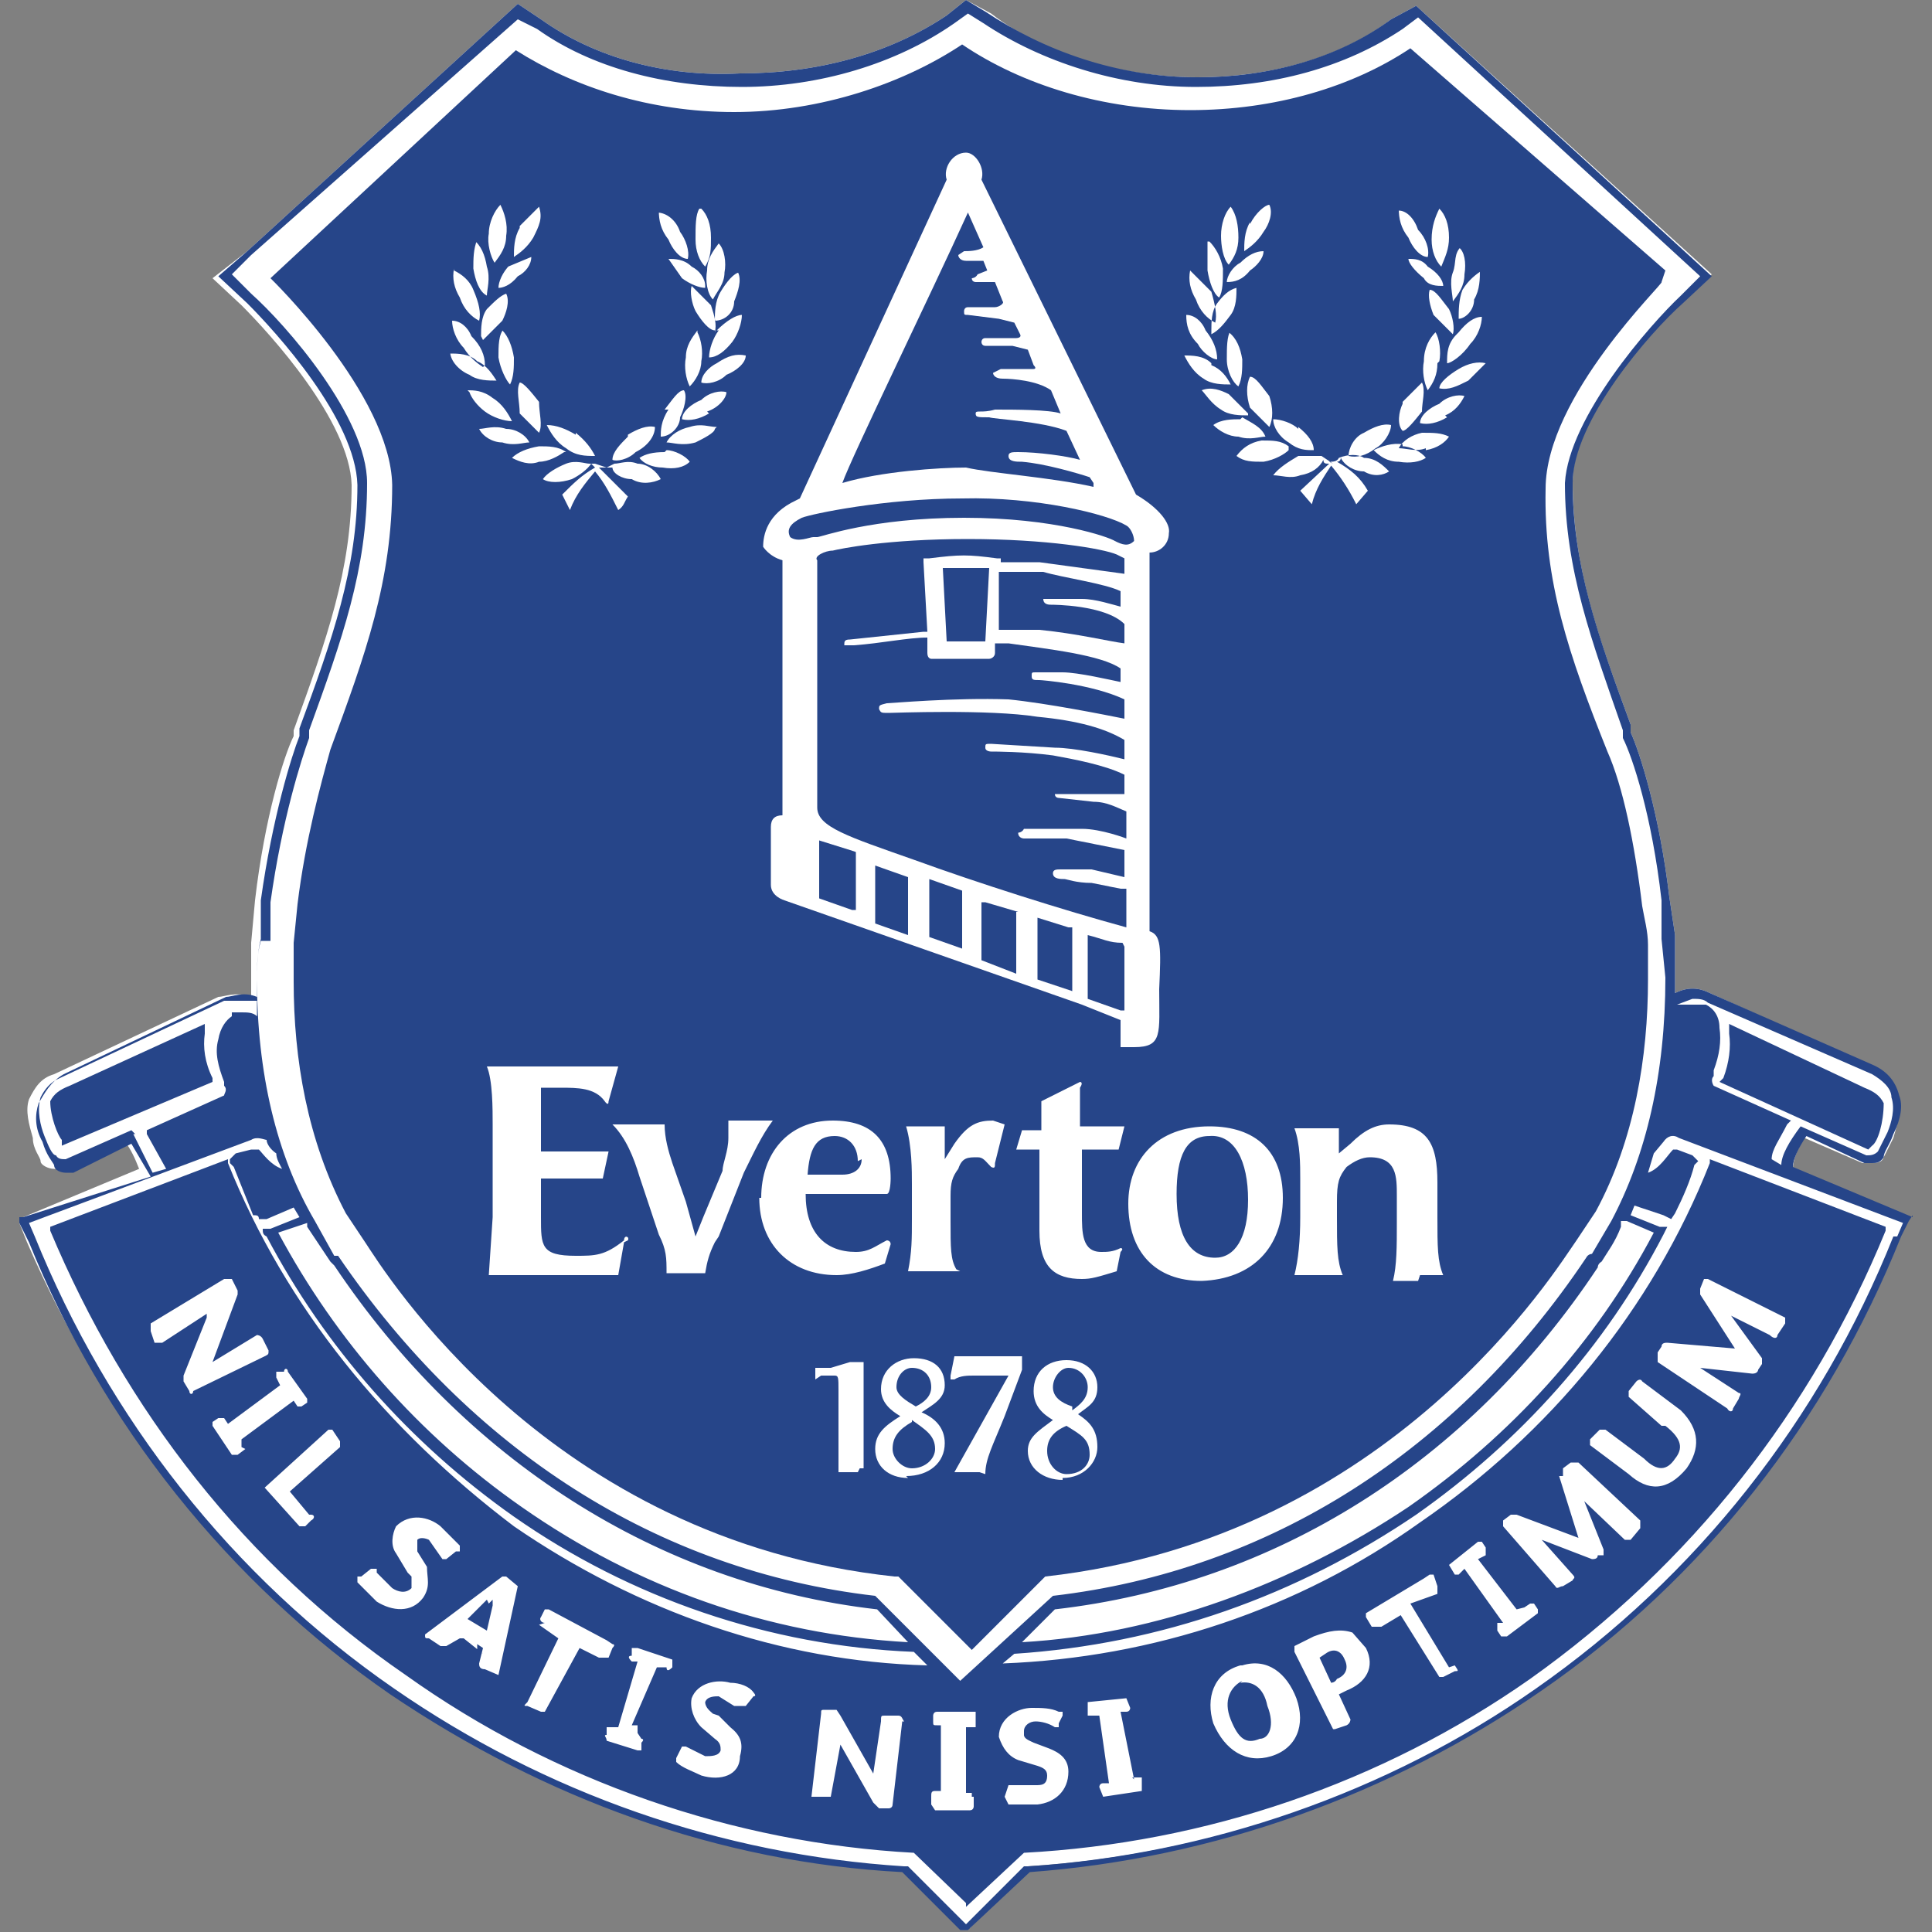
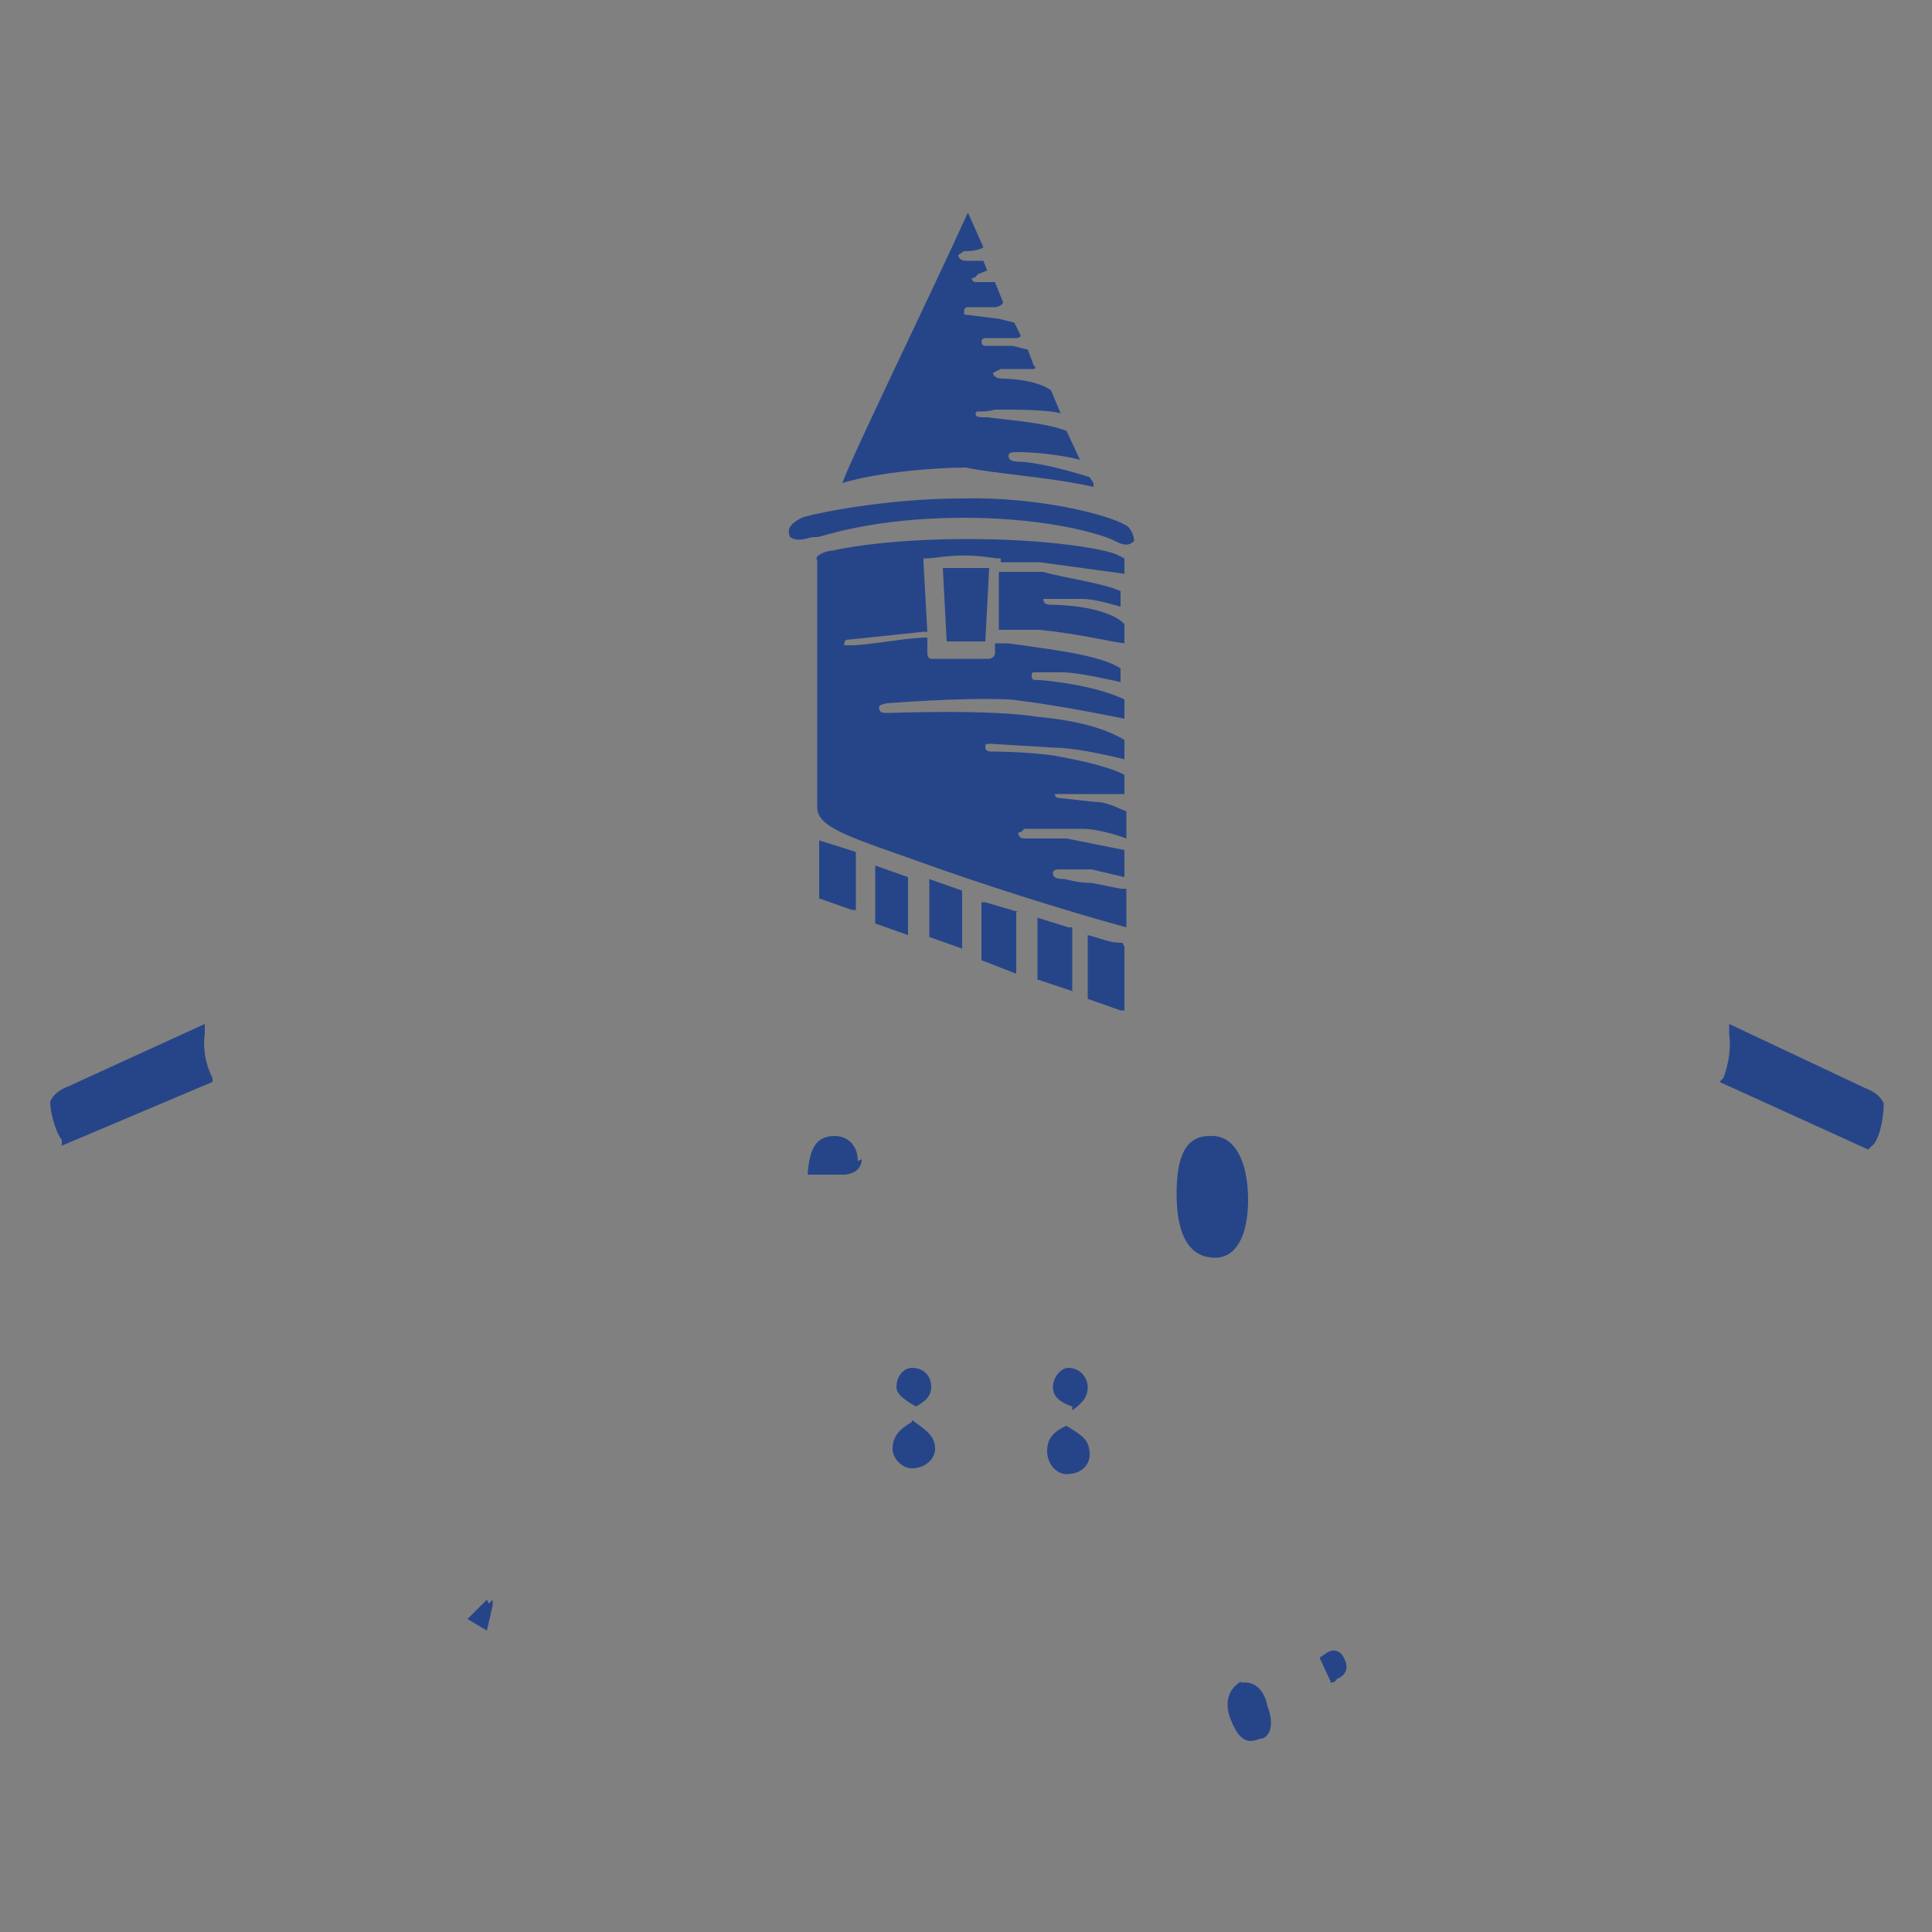
<svg xmlns="http://www.w3.org/2000/svg" id="Layer_1" width="100" height="100" viewBox="0 0 100 100">
  <rect x="0" y="0" width="100" height="100" fill="#808080" stroke="none" />
  <style>.st0{fill:#FFFFFF;} .st1{fill:#264589;}</style>
-   <path class="st0" d="M99 63h-.2l-6-2.5c0-.4.2-1 .6-1.6l3 1.3h.4c.3 0 .6 0 .7-.3l.5-1c.3-1 .4-1.6.2-2.2-.2-.7-.7-1-1.3-1.5l-8.4-3.8c-.4-.2-1-.4-1.8 0v-1-2l-.3-2c-.5-4.2-1.5-7.4-2-8.5v-.4c-1.7-4.6-3-8.2-3-12.6 0-3.3 4-8 5.7-9.3l1.5-1.4L73.3.3 72 1C69.4 3 65.7 4 62 4c-4 0-8-1.2-10.7-3.3L50 0l-1 .8c-3 2-6.7 3-10.7 3C34.5 4 30.8 3 28 1L26.8.2 12.8 13 11 14.4l1.5 1.4c1.5 1.5 5.6 6 5.7 9.3 0 4.4-1.3 8-3 12.7v.3c-.5 1-1.5 4.2-2 8.5l-.2 2.2v2.8c-.8-.3-1.4 0-1.7 0l-8.5 4c-.7.2-1 .7-1.3 1.3-.2.6 0 1.3.2 2 0 .6.4 1 .4 1.2 0 .2.4.4.7.4h.4l3.2-1.5c.4.5.6 1 .8 1.5l-6 2.5H1v.3l.4 1C5.4 73.6 12 81.8 20.3 87.6c8 5.4 17 8.6 26.5 9.2l3 3h.4l3-3.2c9.5-.6 18.7-3.8 26.5-9.2 8.5-6 15-14 18.7-23.5l.4-.8V63" />
  <path class="st1" d="M11 55.8c-.4-.8-.5-1.6-.4-2.3V53l-7 3.2c-.5.2-.8.4-1 .8 0 .8.4 1.8.6 2v.3L11 56v-.2zm78.2 0c.3-.8.4-1.6.3-2.3V53l7 3.3c.5.2.8.4 1 .8 0 1-.3 2-.6 2.2l-.2.2L89 56l.2-.2zm-64 27l-1 1 1 .6.3-1.3v-.3l-.2.2m39 4c-.6.3-1 1-.6 2s.8 1.3 1.5 1c.5 0 .8-.7.4-1.7-.2-1-.8-1.3-1.4-1.2m4.4-1.5l-.3.2.6 1.3s.2 0 .3-.2c.5-.2.6-.6.4-1-.2-.5-.6-.6-1-.3M58 46l-1.5-.3c-.8 0-1.3-.2-1.4-.2-.2 0-.6 0-.6-.3 0-.2.2-.2.4-.2h1.6l1.7.4V44l-3-.6H53s-.3 0-.3-.3c0 0 .2 0 .3-.2h3c1 0 2.3.5 2.3.5V42c-.5-.2-1-.5-1.7-.5l-1.8-.2s-.2 0-.2-.2H58.2v-1c-1-.5-2.6-.8-3.7-1-1.5-.2-3-.2-3.2-.2 0 0-.3 0-.3-.2s0-.2.3-.2l3.3.2c1 0 2.8.4 3.6.6v-1c-1-.6-2.4-1-4.5-1.2-2.5-.4-7.5-.2-7.7-.2-.4 0-.4 0-.5-.2 0-.2 0-.2.4-.3.2 0 3.5-.3 6.3-.2 2 .2 5 .8 6 1v-1c-1.7-.8-4.3-1-4.4-1-.3 0-.4 0-.4-.2s0-.2.2-.2H55c.8 0 2.5.4 3 .5v-.7c-1-.7-3.7-1-5.8-1.3h-.7v.5c0 .2-.2.3-.3.3h-3s-.2 0-.2-.3V33c-1 0-2.4.3-3.8.4h-.5c0-.2 0-.3.3-.3l3.8-.4h.2l-.2-3.6v-.2h.3c1.6-.2 2-.2 3.5 0h.2v.2h2l4.4.6v-.8l-.4-.2c-.7-.3-3.6-.8-7.7-.8-4.2 0-6.6.5-7 .6-.4 0-1 .3-.8.5v12.8c0 1 1.6 1.5 5 2.7 3.3 1.2 7.7 2.6 11 3.5v-2m-3 2l-1.6-.5v3.2l1.8.6v-3-.3m-2.8-.8l-1.7-.5h-.2v3l1.8.7v-3-.2M47 45.4l-1.7-.6v3l1.7.6v-2.8-.2M56.6 25l-.2-.3c-.6-.2-2.3-.7-3.5-.8-.3 0-.7 0-.7-.3 0-.2.2-.2.5-.2 1 0 2.5.2 3.2.4l-.7-1.5c-1.3-.5-3.7-.6-4-.7-.6 0-.7 0-.7-.2s.3 0 1-.2c1 0 2.8 0 3.4.2l-.5-1.2c-.7-.5-2-.6-2.5-.6-.4 0-.5-.2-.5-.3l.4-.2h1.7s.2 0 0-.2l-.3-.8-.8-.2h-1.4c-.2 0-.2-.2-.2-.2s0-.2.2-.2h1.6s.3 0 .2-.2l-.3-.6-.8-.2-1.6-.2c-.2 0-.2 0-.2-.2 0 0 0-.2.2-.2h1.4c.2 0 .5-.2.4-.3l-.4-1h-1s-.2 0-.2-.2c0 0 .2 0 .3-.2l.5-.2-.2-.5H50c-.3 0-.4-.2-.4-.3l.3-.2c.2 0 .7 0 1-.2l-.8-1.8c-2 4.4-6 12.6-6.5 14 2-.6 5-.8 6.4-.8 1.3.3 4.4.5 6.6 1M44 44l-1.6-.5v3l1.7.6h.2v-2.8-.2m5.5 2l-1.7-.6v3l1.7.6v-3c.2 0 0 0 0 0m-5.4 14c0-.8-.5-1.3-1.2-1.3-1 0-1.3.7-1.4 2h1.8c.6 0 1-.3 1-.8m18-1.2c-1.2 0-1.7 1-1.7 3 0 2.2.7 3.3 2 3.3 1 0 1.7-1 1.7-3s-.7-3.4-2-3.3" />
  <path class="st1" d="M54.3 31H56c.7 0 1.6.3 2 .4v-.8c-.8-.4-3-.7-4-1h-2.3v3h2.1c2 .2 3.6.6 4.4.7v-1c-1-1-3.7-1-3.8-1s-.4 0-.4-.3h.3m-12-3.2c.2 0 2.8-1 7.6-1 4.7 0 7.5 1 7.8 1.2.4.2.7.3 1 0 0-.3-.2-.7-.4-.8-1-.6-4.7-1.5-8.5-1.4-4 0-7.8.8-8.3 1-.6.3-.8.6-.6 1 .4.3 1 0 1.2 0m16 21c-.7 0-1-.2-1.8-.4v3.3l1.7.6h.2V49M49 33.2h2l.2-3.8h-2.4l.2 3.8z" />
-   <path class="st1" d="M70.7 85.3c.5 1 0 1.8-1 2.2l-.4.2.6 1.3s0 .2-.2.3l-.6.2H69l-2-4v-.3l1-.5c.8-.3 1.4-.4 2-.2l.7.8M88 67v-.3l.2-.5h.2l4 2v.3l-.4.6c0 .2-.2.2-.4 0l-2-1 1.6 2.2v.3l-.2.3s0 .2-.3.2l-2.7-.3 2 1.3c.2 0 0 .2 0 .3l-.3.5c0 .2-.2.2-.3 0l-3.6-2.4V70l.2-.3c0-.2.2-.2.3-.2l3.5.3L88 67zm-2 6.8l-1.7-1.5V72l.4-.5s.2-.2.3 0l2 1.5c1 1 1 2 .3 3-1 1.2-2 1.2-3 .3l-2-1.5v-.3l.5-.5h.3l2 1.5c.7.7 1.2.6 1.6 0 .4-.5.4-1-.5-1.7m-5.3 2.6V76l.4-.3h.4l3.2 3v.4l-.5.6h-.3L82 77.7l1 2.5v.3h-.3c0 .2-.2.2-.3.2l-2.6-1 1.6 1.8c.2.2 0 .2 0 .3l-.5.3c-.2 0-.3.2-.4 0L77.8 79v-.3l.4-.3h.3l3.2 1.2-1-3.2zm-2 6.8l.3-.2h.2l.2.3v.2L78 84.7h-.3l-.2-.3V84h.3l-2-2.8-.3.3h-.2L75 81l1.5-1.2h.2l.2.3v.4l-.4.2 2 2.6zm-3.6 3c.2.3.2.3 0 .3l-.6.3h-.2l-2-3.2-1 .6H71l-.3-.5v-.2l3-1.8.3-.2h.2l.2.6v.4L73 83l2 3.3zm-11 0c1.3-.4 2.3.4 2.8 1.7.5 1.4 0 2.6-1.3 3-1.3.4-2.4-.3-3-1.7-.4-1.3 0-2.6 1.4-3M58.6 92h.5v.7l-2 .3-.2-.5s0-.2.2-.2h.3l-.5-3.5h-.4-.2v-.5-.2l2-.2.2.5s0 .2-.2.2H58l.7 3.5zM53 89.8c0 .2.3.3.5.4l.8.3c.5.2 1 .5 1 1.2 0 1-.7 1.6-1.6 1.7h-1.5L52 93l.2-.6h1.4c.3 0 .6 0 .6-.5 0-.3-.2-.4-.5-.5l-1-.3c-.5-.2-.8-.6-1-1.2 0-1 1-1.5 1.7-1.5.5 0 1 0 1.4.2h.2v.2l-.2.4v.2h-.2c-.3-.2-.7-.3-1-.3-.3 0-.6.2-.6.5M10.7 68l-2.3 1.5H8l-.2-.6v-.4l3.8-2.3h.4l.3.6v.2L11 70.5l2.3-1.4s.2 0 .3.2l.3.6c0 .2 0 .2-.2.3L10 72c0 .2-.2.2-.2 0l-.3-.5v-.3l1.2-3zm2 7l-.4.3H12l-1-1.5v-.2l.3-.2h.3l.2.3 2.7-2-.2-.4V71h.4c0-.2.2-.2.2 0l1 1.4v.2l-.3.2h-.2l-.2-.3-2.7 2v.4zm3.4 3.4c.2 0 .2.2 0 .3l-.3.3h-.3l-1.8-2V77l3.3-3h.2l.4.6v.3L15 77.2l1 1.2zm5 3l-.6-1c-.3-.4-.2-1 0-1.4.7-.7 1.7-.5 2.3 0l1 1v.3h-.2l-.5.4h-.2l-.7-1s-.4-.2-.6 0v.6l.5.8c0 .6.2 1-.2 1.6-.6.8-1.6.7-2.4.2l-1-1v-.3h.2l.5-.4h.3v.2l.8.8c.3.2.7.3 1 0v-.6m3.7 4l-1-.8h-.2l-.7.4h-.3l-.6-.4c-.2 0-.2 0-.2-.2l4-3h.2l.6.5s.2 0 0 0l-1 4.6c0 .2 0 .2 0 0l-.7-.3c-.3 0-.3-.2-.3-.3l.2-.8-.3-.2v.3zm3.2-1.6c-.2 0-.3-.2-.2-.3l.2-.4h.2l3 1.6.3.2s.2 0 0 .2l-.2.5H31l-1-.5-1.8 3.3H28l-.7-.3c-.2 0-.2 0 0-.2l1.6-3.3-1-.7zm5 6s.2 0 0 .2v.4h-.2l-1.6-.5c0-.2-.2-.3 0-.3v-.4H32L33 86h-.3c-.2-.2-.2-.3 0-.3v-.4h.3l1.8.6v.4c-.2.2-.3.2-.3 0H34l-1.3 3h.3v.4zm4-1.2l.6.6c.5.4.7.8.5 1.5 0 1-1 1.3-2 1-.4-.2-1-.4-1.3-.7v-.2l.3-.6h.2l1 .5c.3 0 .7 0 .8-.3 0-.2 0-.4-.3-.6l-.7-.6c-.4-.4-.6-1-.5-1.5.3-.8 1.3-1 2-.8.5 0 1 .2 1.2.5 0 0 .2.2 0 .2l-.4.5H38l-.8-.5c-.2 0-.6 0-.7.3 0 .3.3.5.4.6m9.8.4l-.5 4.3c0 .2-.2.2-.2.2h-.5l-.3-.3-1.7-3L43 93H42V93l.5-4.3c0-.2 0-.2.2-.2h.6l.2.3 1.7 3 .4-2.7c0-.3 0-.3.2-.3h.7c.2 0 .2.2.3.3M98 64c-3.8 9.5-10.2 17.6-18.5 23.4-7.7 5.4-17 8.6-26.3 9.2H53l-3 3-3-3h-.2c-9.5-.6-18.6-3.8-26.4-9.2C12 81.6 5.6 73.4 1.8 64l-.3-.7L13 59c.3-.2.7 0 .8 0 0 .2.2.5.5.7 0 .3.2.6.3.8-.6-.2-1-.8-1.2-1H13l-.8.2-.3.3v.2l.2.2 1 2.5c.2 0 .3 0 .3.2h.4l1.4-.6.3.5-1.5.6h-.4c0 .2 0 .3.2.4 3 5.7 7.4 10.7 12.8 14.5 6 4.2 13.2 6.7 20.7 7l.7.7C40.4 86 33 83.4 26.6 79 20 74 14.8 67.7 11.8 60.2V60l-9.2 3.5v.2C6.5 73 12.7 81 21 86.7c7.7 5.5 17 8.7 26.3 9.2l2.7 2.6v.2l3-2.8c9.4-.5 18.5-3.6 26.2-9C87.5 81 93.8 73 97.6 63.7v-.2L88.5 60v.2c-3 7.6-8.3 14-15 18.6-6.3 4.5-13.8 7-21.6 7.3l.6-.5c7.6-.5 14.6-3 20.8-7.2 5.4-3.8 9.8-8.7 12.8-14.5l.2-.4h-.4l-1.5-.6.2-.5 1.5.5.4.2.2-.3c.4-.8.8-1.7 1-2.5l.2-.2-.3-.3-.8-.3h-.2c-.3.3-.7 1-1.3 1.2l.3-1 .5-.6c.2-.3.5-.4.8-.2l11.6 4.4-.3.7zM7 58.7l-.2-.2L3.4 60c-.2 0-.4 0-.5-.2-.2 0-.4-.5-.6-1-.2-.5-.4-1.3-.2-2 .2-.4.5-.8 1-1l8.5-4h1.7v.8c-.2-.2-.5-.2-.8-.2H12v.2c-.3.2-.6.6-.7 1.2-.2.7 0 1.4.3 2.2v.2c.2.2 0 .4 0 .5l-4 1.8v.2l1 1.8-.7.2-1-2M47 85c-7.2-.4-14-2.8-20-7-5.3-3.7-9.6-8.6-12.6-14.2l1.5-.5v.2l1.2 1.8.2.2C24 75.5 34 82 45.4 83.3L47 85zm3.2 8h.2v.5s0 .2-.2.2h-1.8l-.2-.3V93c0-.2 0-.3.2-.3h.3v-3.4h-.2c-.2 0-.2 0-.2-.2v-.3s0-.2.2-.2h2V89.4H50v3.4h.3v.2zm34-29.8l1.4.6c-3 5.7-7.4 10.5-12.7 14.2-6 4-13 6.6-20 7l1.7-1.7C66 82 76 75.7 82.7 65.6c0-.2.2-.3.2-.3.3-.5.7-1 1-1.8v-.3M14 48.7v-2c.6-4.3 1.6-7.4 2-8.5v-.4c1.7-4.7 3-8.3 3-12.8 0-3.4-4.2-8.2-6-9.8l-1-1 1-1L26.8 1l1 .5c2.8 2 6.6 3 10.6 3s8-1.2 11-3.3l.7-.5.8.5c3 2 7 3.3 11 3.3s7.7-1 10.7-3l.8-.6L88 14.3l-1 1c-1.6 1.5-5.8 6.3-6 9.7 0 4.5 1.4 8.2 3 12.8v.4c.5 1 1.5 4 2 8.4v2l.2 2c0 5-1 9.2-2.8 12.6l-1 1.7s-.2 0-.3.2c-6.7 10-16.4 16.2-27.6 17.5L49.7 87l-4.4-4.4C34 81.3 24.3 75 17.5 65h-.2l-1-1.8c-2-3.4-3-7.7-3-12.5 0-.7 0-1.3.2-2M86.8 52l.8-.3c.3 0 .6 0 .8.2l8.5 3.7c.5.3 1 .7 1 1.2.2.6 0 1.3-.2 1.8l-.5 1c-.2.2-.4.2-.6.2l-3.4-1.5c-.6.8-1 1.5-1 2l-.5-.3c0-.5.4-1 .8-1.8l.2-.2-4-1.8s-.2-.3 0-.5v-.3c.3-.8.4-1.5.3-2.2 0-.6-.3-1-.7-1.2H87V52m12 11l-6.2-2.6c0-.4.3-1 .7-1.6l3 1.4h.4c.2 0 .4 0 .6-.3 0-.3.3-.6.5-1.2.4-.8.5-1.5.3-2-.2-.8-.7-1.3-1.4-1.6l-8.4-3.7c-.4-.2-1-.4-1.8 0v-1-2l-.3-2c-.5-4.2-1.5-7.4-2-8.5v-.4c-1.7-4.6-3-8.3-3-12.5 0-3.2 4-7.8 5.7-9.3l1.5-1.4L73.3.3 72 1C69.3 3 65.7 4 62 4 57.8 4 54 2.6 51 .6L50 0l-1 .8c-3 2-6.7 3-10.7 3C34.5 4 30.8 3 28 1L26.8.2 12.8 13l-1.5 1.3 1.5 1.4c1.5 1.5 5.6 6 5.7 9.4 0 4.3-1.3 8-3 12.6v.4c-.4 1-1.4 4.2-2 8.5v2c-.2.8-.2 1.5-.2 2.2v.8c-.7-.3-1.3 0-1.6 0l-8.4 4c-.7.4-1 1-1.3 1.5-.2.6-.2 1.3.2 2 .2.7.5 1 .6 1.2 0 .3.4.4.6.4h.4l3-1.5 1 1.7L1.2 63H1v.3l.5 1c3.8 9.4 10.3 17.6 18.7 23.4 8 5.4 17 8.7 26.5 9.2l3 3h.4l3.2-3c9.5-.7 18.7-4 26.5-9.4 8.4-5.8 14.8-14 18.6-23.5l.4-.8.2-.3" />
  <path class="st1" d="M47.4 72.8c.4-.2.8-.5.8-1 0-.6-.4-1-1-1-.4 0-.8.4-.8 1 0 .4.5.7 1 1" />
-   <path class="st1" d="M76 19.7c-.6.3-1 .5-1.5.4 0-.3.5-.7 1-1 .5-.3 1-.4 1.4-.3l-1 1m-1 1.8c-.5.3-1 .4-1.4.3 0-.4.5-.8 1-1 .4-.4 1-.5 1.3-.4-.2.4-.5.8-1 1m-1 1.7c-.5.2-1 0-1.4 0 .2-.4.7-.7 1.2-.8.6 0 1 0 1.4.2-.2.3-.6.6-1.2.7m-.4 43h-1.3c.2-.8.2-1.8.2-3v-1.4c0-1 0-2-1.4-2-.4 0-.8.2-1.2.5-.4.5-.5.8-.5 1.8V63c0 1.5 0 2.3.3 3H67c.2-.8.3-1.8.3-3v-2c0-.7 0-1.8-.3-2.6h2.3v1.3l.6-.5c.7-.7 1.3-1 2-1 2 0 2.5 1 2.5 3V63c0 1.5 0 2.3.3 3h-1.2m-11.3.3c-2.4 0-3.8-1.5-3.8-4 0-2.3 1.5-4 4.2-4 2.4 0 3.8 1.3 3.8 3.7 0 2.6-1.6 4.2-4.2 4.3m-4-8l-.3 1.2H56v3.3c0 1 0 2 1 2 .3 0 .6 0 1-.2 0 0 .2 0 0 .2l-.2 1c-1 .3-1.3.4-1.8.4-1.4 0-2.2-.6-2.2-2.5v-4.2h-1-.2l.3-1h1V57l2-1s.2 0 0 .3v2H58s.2 0 0 0m-3 18.3c-1 0-1.8-.6-1.8-1.5 0-.7.5-1 1.3-1.6-.5-.3-1-.7-1-1.5 0-1 .7-1.6 1.7-1.6s1.6.6 1.6 1.4c0 .8-.5 1-1 1.4.6.4 1 .8 1 1.7 0 .8-.7 1.6-1.8 1.6m-4.3-.3h-1.3l2.8-5h-1.8c-.3 0-.7 0-1 .2h-.2v-.2l.2-1h3.5v.7L52 73.3c-.6 1.5-1 2.2-1 3m-1.3-10.5H47c.2-1 .2-1.7.2-2.7v-1.8c0-.7 0-2-.3-3h2V60l.5-.8c.7-1 1.2-1.2 2-1.2l.6.2-.5 2c0 .2 0 .3-.2.2-.3-.3-.4-.5-.7-.5-.5 0-.8 0-1 .6-.3.4-.4.7-.4 1.4v1.3c0 1.4 0 2 .3 2.5M47 76.5c-1 0-1.7-.6-1.7-1.5 0-.8.5-1.2 1.3-1.7-.5-.3-1-.7-1-1.4 0-1 .8-1.6 1.7-1.6 1 0 1.6.5 1.6 1.4 0 .7-.6 1-1.2 1.4.7.3 1.2.8 1.2 1.6 0 1-.8 1.7-2 1.7m-2.5-.2h-1V72c0-.7 0-.8-.2-.8h-.7l-.3.2v-.6h.8l1-.3h.7V76h-.2zm-5-14.2c0-2.3 1.4-4 3.7-4 2 0 3 1 3 3 0 0 0 .8-.2.8h-4.2c0 2 1 3 2.6 3 .7 0 1-.3 1.6-.6 0 0 .2 0 .2.2l-.3 1c-.8.3-1.7.6-2.5.6-2.4 0-4-1.6-4-4m-2.3 2.3c-.3.6-.4 1-.5 1.6h-2c0-.8 0-1.2-.4-2l-1-3c-.3-1-.7-2-1.4-2.7h2.7c0 .7.2 1.4.4 2l.7 2L36 64l.4-1 1-2.4c0-.4.3-1 .3-1.7V58H40c-.6.8-1 1.7-1.5 2.7l-1.3 3.3zm-4.7 0L32 66h-6.7l.2-3v-4.8c0-.8 0-2.3-.3-3H32l-.5 1.8c0 .3-.2 0-.2 0-.5-.7-1.4-.7-2.3-.7h-1v3.3h3.5l-.3 1.4H28v2c0 1.5 0 2 1.8 2 1 0 1.5 0 2.5-.8 0-.3.3-.2.2 0m-7.7-42c.3 0 .8-.2 1.4 0 .5 0 1 .3 1.2.7-.3 0-.8.2-1.4 0-.5 0-1-.3-1.2-.7m-.6-2c.3 0 .8 0 1.3.4.5.3.8.8 1 1.2-.4 0-1-.2-1.4-.5-.4-.3-.7-.7-.8-1m-1-2c.4 0 1 0 1.4.4.5.2.8.7 1 1-.4 0-1 0-1.4-.3-.5-.2-1-.7-1-1.2m.2-4.2c.4.2.8.5 1 1 .3.7.4 1.2.3 1.6-.4-.2-.8-.6-1-1.2-.3-.5-.4-1-.3-1.5m1-1.5c.4.3.6.8.7 1.4.2.6 0 1.2 0 1.5-.4-.2-.6-.8-.7-1.4 0-.5 0-1 .2-1.5m.6-.3c0-.6.3-1.2.6-1.5.2.4.4 1 .3 1.6 0 .6-.3 1-.6 1.4-.2-.3-.4-1-.3-1.5m.7 5c.3.3.5.8.6 1.4 0 .5 0 1-.2 1.4-.2-.2-.5-.8-.6-1.4 0-.6 0-1.2.3-1.5M25 19c-.3-.2-.7-.5-1-1-.4-.4-.6-1-.6-1.4.4 0 .8.3 1 .8.5.5.7 1 .7 1.5m-.2-1.5c0-.4 0-1 .3-1.4.4-.4.7-.7 1-.8.2.4 0 1-.2 1.4l-1 1m1.3-3.8l1.2-.5c0 .4-.3.8-.7 1-.4.5-.8.6-1 .6 0-.3.2-.8.6-1.2m.5-2l1-1c.2.6 0 1-.3 1.6-.3.5-.7.8-1 1 0-.4 0-1 .3-1.5m1 10.6l-1-1c0-.6-.2-1.2 0-1.6.2 0 .6.5 1 1 0 .6.2 1.2 0 1.6m1.3 1c-.3.2-.8.5-1.3.5-.5.2-1 0-1.4-.2.3-.3.8-.5 1.4-.6.5 0 1 0 1.4.3m.5-1c.5.4.8.8 1 1.2-.5 0-1 0-1.5-.4-.5-.3-.8-.8-1-1.2.5 0 1 .2 1.5.5m1 1.5l.6.2.4-.2c.3 0 .7-.2 1.2 0 .5 0 1 .4 1.2.8-.4.2-1 .3-1.5 0-.5 0-1-.3-1-.6H31l1.5 1.5c-.2.3-.2.5-.5.7-.4-.8-.7-1.4-1.2-2-.5.6-1 1.2-1.3 2l-.4-.8c.6-.6 1-1 1.7-1.4l-.2-.2c-.2.3-.6.6-1 .8-.6.2-1.2.2-1.5 0 .2-.3.7-.6 1.2-.8.5-.2 1 0 1.2 0m2-1.5c.5-.3 1-.5 1.4-.4 0 .5-.4 1-1 1.3-.4.4-1 .5-1.2.4 0-.4.4-.8.8-1.2m2 .7c.4 0 1 .3 1.2.6-.3.3-.8.4-1.4.3-.5 0-1-.2-1.2-.5.3-.2.7-.3 1.3-.3m0-2.2c.4-.5.7-1 1-1 .2.3 0 1-.2 1.4 0 .5-.5 1-1 1 0-.3 0-.8.4-1.4M34 11c.5 0 1 .4 1.2 1 .3.4.5 1 .4 1.4-.4 0-.8-.5-1-1-.4-.5-.5-1-.5-1.5m2.4 4c-.3 0-.8-.2-1.2-.5l-.7-1c.3 0 .8 0 1.2.4.4.2.7.6.7 1m-.2-4c.3.3.5.8.5 1.5 0 .6 0 1-.3 1.5-.3-.3-.5-.8-.5-1.4 0-.7 0-1.3.2-1.6m1 1.8c.3.3.4 1 .3 1.5 0 .6-.4 1-.6 1.4-.3-.3-.4-1-.3-1.5 0-.6.3-1 .6-1.4m1 1.5c.2.4 0 1-.2 1.5 0 .6-.5 1-1 1 0-.4 0-1 .3-1.5s.7-1 1-1m-2 5.7c0-.4.4-.8.8-1 .6-.4 1-.5 1.5-.4 0 .4-.5.8-1 1-.4.4-1 .5-1.3.4m-.2-2.6c.2.4.3 1 .2 1.5 0 .5-.3 1-.6 1.3-.2-.4-.3-1-.2-1.5 0-.6.3-1 .6-1.4m1 0c.5-.5 1-.8 1.3-.8 0 .4-.2 1-.5 1.4-.4.5-.8.8-1.2.8 0-.4.2-1 .5-1.4m-.2 0c-.3 0-.7-.5-1-1-.2-.4-.3-1-.2-1.3l1 1c.2.6.3 1 .2 1.4m0 5c0 .2-.6.5-1 .7-.7.2-1.2 0-1.5 0 .2-.4.7-.7 1.2-.8.6-.2 1 0 1.4 0m-.4-.7c-.5.3-1 .4-1.4.3 0-.4.5-.8 1-1 .4-.4 1-.5 1.3-.4 0 .3-.4.8-1 1m4.8 4.5L49 9.3c-.2-.6.3-1.4 1-1.4.5 0 1 .8.8 1.4l8 16.3c1.2.7 1.8 1.5 1.7 2 0 .6-.5 1-1 1v19.6c.6.2.6.8.5 3 0 2.3.2 3-1.3 3H58v-.8-.6l-2-.8-15.4-5.4s-.7-.2-.7-.8v-3c0-.4.2-.6.6-.6V29c-.7-.2-1-.7-1-.7 0-.6.2-1.7 1.7-2.4m21.5-7c.5.2.8.6 1 1-.4 0-1 0-1.4-.3-.5-.3-.8-.8-1-1.2.4 0 1 0 1.4.4m-1-4.7l1 1c.2.7.3 1.2.2 1.6-.4-.2-.8-.6-1-1.2-.3-.5-.4-1-.3-1.5m1-1.5c.3.3.6.8.7 1.4 0 .6 0 1.2-.2 1.5-.3-.2-.5-.8-.6-1.4v-1.5m.7-.3c0-.6.2-1.2.5-1.5.3.4.4 1 .4 1.6 0 .6-.2 1-.5 1.4-.3-.3-.4-1-.4-1.5m1 1.4c.4-.4.8-.6 1.2-.6 0 .4-.4.8-.7 1-.4.5-.8.6-1.2.6 0-.3.3-.8.7-1m.5-2c.3-.6.8-1 1-1 .2.4 0 1-.3 1.4-.3.5-.7.8-1 1 0-.4 0-1 .3-1.5m1 10.6l-1-1c-.2-.6-.2-1.2 0-1.6.3 0 .6.5 1 1 .2.6.2 1.2 0 1.6m-1.4-.5c.5.3 1 .5 1.2 1-.3 0-.8.2-1.4 0-.5 0-1-.3-1.3-.6.4-.3 1-.3 1.4-.3m.4-.2c-.4 0-1 0-1.4-.3-.5-.3-.8-.8-1-1 .5-.2 1 0 1.4.2l1 1m-1-4.2c.4.3.6.8.7 1.4 0 .5 0 1-.2 1.4-.3-.2-.6-.8-.6-1.4 0-.6 0-1.2.2-1.5m-.7 1.5c-.3 0-.8-.4-1-.8-.5-.5-.6-1-.6-1.5.4 0 .8.3 1 .8.4.5.6 1 .6 1.5m-.3-1.5c0-.4 0-1 .3-1.4s.6-.7 1-.8c0 .4 0 1-.3 1.4-.3.4-.6.8-1 1m4 6c-.2.2-.7.5-1.3.6-.6 0-1 0-1.4-.3.3-.4.7-.7 1.3-.8.6 0 1 0 1.4.3m.5-1c.5.4.8.8.8 1.2-.4 0-.8 0-1.3-.4-.5-.3-.8-.8-.8-1.2.4 0 1 .2 1.3.5m1.6 1.7c.2 0 .4 0 .5-.2.5-.2 1-.2 1.3 0 .6 0 1 .4 1.3.7-.3.2-.8.3-1.3 0-.5 0-1-.3-1.2-.7 0 0 0 .2-.2.2.7.4 1.2.8 1.6 1.5l-.6.7c-.4-.8-.8-1.4-1.3-2-.4.6-.8 1.2-1 2l-.6-.7 1.5-1.4c-.2 0-.3 0-.3-.2-.2.4-.6.7-1.2.8-.5.2-1 0-1.4 0 .3-.4.8-.7 1.3-1h1.2l.6.4m1.6-1.6c.5-.3 1-.5 1.4-.4 0 .4-.4 1-.8 1.2-.5.4-1 .5-1.4.4 0-.4.3-1 .8-1.2m2 .7c.4 0 1 .3 1.2.6-.3.2-.8.3-1.4.2-.6 0-1-.3-1.3-.6.4-.2 1-.4 1.5-.3m0-2.2l1-1c.2.4 0 1 0 1.5-.4.5-.8 1-1 1-.3-.3-.2-1 0-1.4m-.2-10c.4 0 .8.4 1 1 .4.4.6 1 .5 1.4-.4 0-.8-.5-1-1-.4-.5-.5-1-.5-1.5m2.3 4c-.3 0-.8 0-1-.4-.5-.4-.8-.8-.8-1 .3 0 .7 0 1 .4.5.3.8.7.8 1m-.2-4c.3.3.5.8.5 1.5 0 .6-.2 1-.4 1.5-.3-.3-.5-.8-.5-1.4 0-.7.2-1.2.4-1.6m1 2c.3.2.4.8.3 1.4 0 .6-.3 1-.6 1.4 0-.3-.2-1 0-1.5s0-1 .5-1.4m-.2 4.5c.4-.5.8-.8 1.2-.8 0 .4-.2 1-.6 1.4-.4.6-1 1-1.2 1 0-.5 0-1 .5-1.5m-1 1.5c0 .6-.2 1-.5 1.4-.2-.4-.3-1-.2-1.5 0-.7.3-1.2.6-1.5.2.3.3 1 .2 1.5m-.3-2.4c-.2-.5-.3-1-.2-1.3.3 0 .6.5 1 1 .2.4.3 1 .2 1.3l-1-1m2.4-2.3c0 .4 0 1-.3 1.5 0 .6-.5 1-.8 1 0-.4 0-1 .2-1.5.3-.5.7-.8 1-1m9.5 0L73 2.5c-3 2-7 3.2-11.4 3.2-4.5 0-8.7-1.3-11.8-3.4-3 2-7.3 3.5-11.8 3.5-4.4 0-8.3-1.3-11.3-3.2L14 14.4s6.2 6 6.3 10.7c0 5-1.4 8.8-3.2 13.7-.5 1.8-1.3 4.7-1.7 8l-.2 2v2c0 4 .7 8.2 2.7 12l1 1.5c1 1.5 9.5 15.4 27.4 17.3h.2l3.8 3.8 3.8-3.8c18-2 26.5-16 27.5-17.4l1-1.5c2-3.7 2.7-8 2.7-12v-1.8c0-.7-.2-1.4-.3-2-.4-3.3-1-6.2-1.8-8-2-5-3.3-8.8-3.2-13.6 0-4.8 6.2-10.7 6-10.7" />
  <path class="st1" d="M55.5 73c.4-.3.8-.6.8-1.2 0-.5-.4-1-1-1-.4 0-.8.5-.8 1s.4.8 1 1m-.3 1c-.7.3-1 .7-1 1.3 0 .7.5 1.2 1 1.2.8 0 1.2-.5 1.2-1 0-.8-.4-1-1.2-1.5m-8-.2c-.7.4-1 .8-1 1.4 0 .5.5 1 1 1 .7 0 1.2-.5 1.2-1 0-.7-.5-1-1.2-1.5" />
</svg>